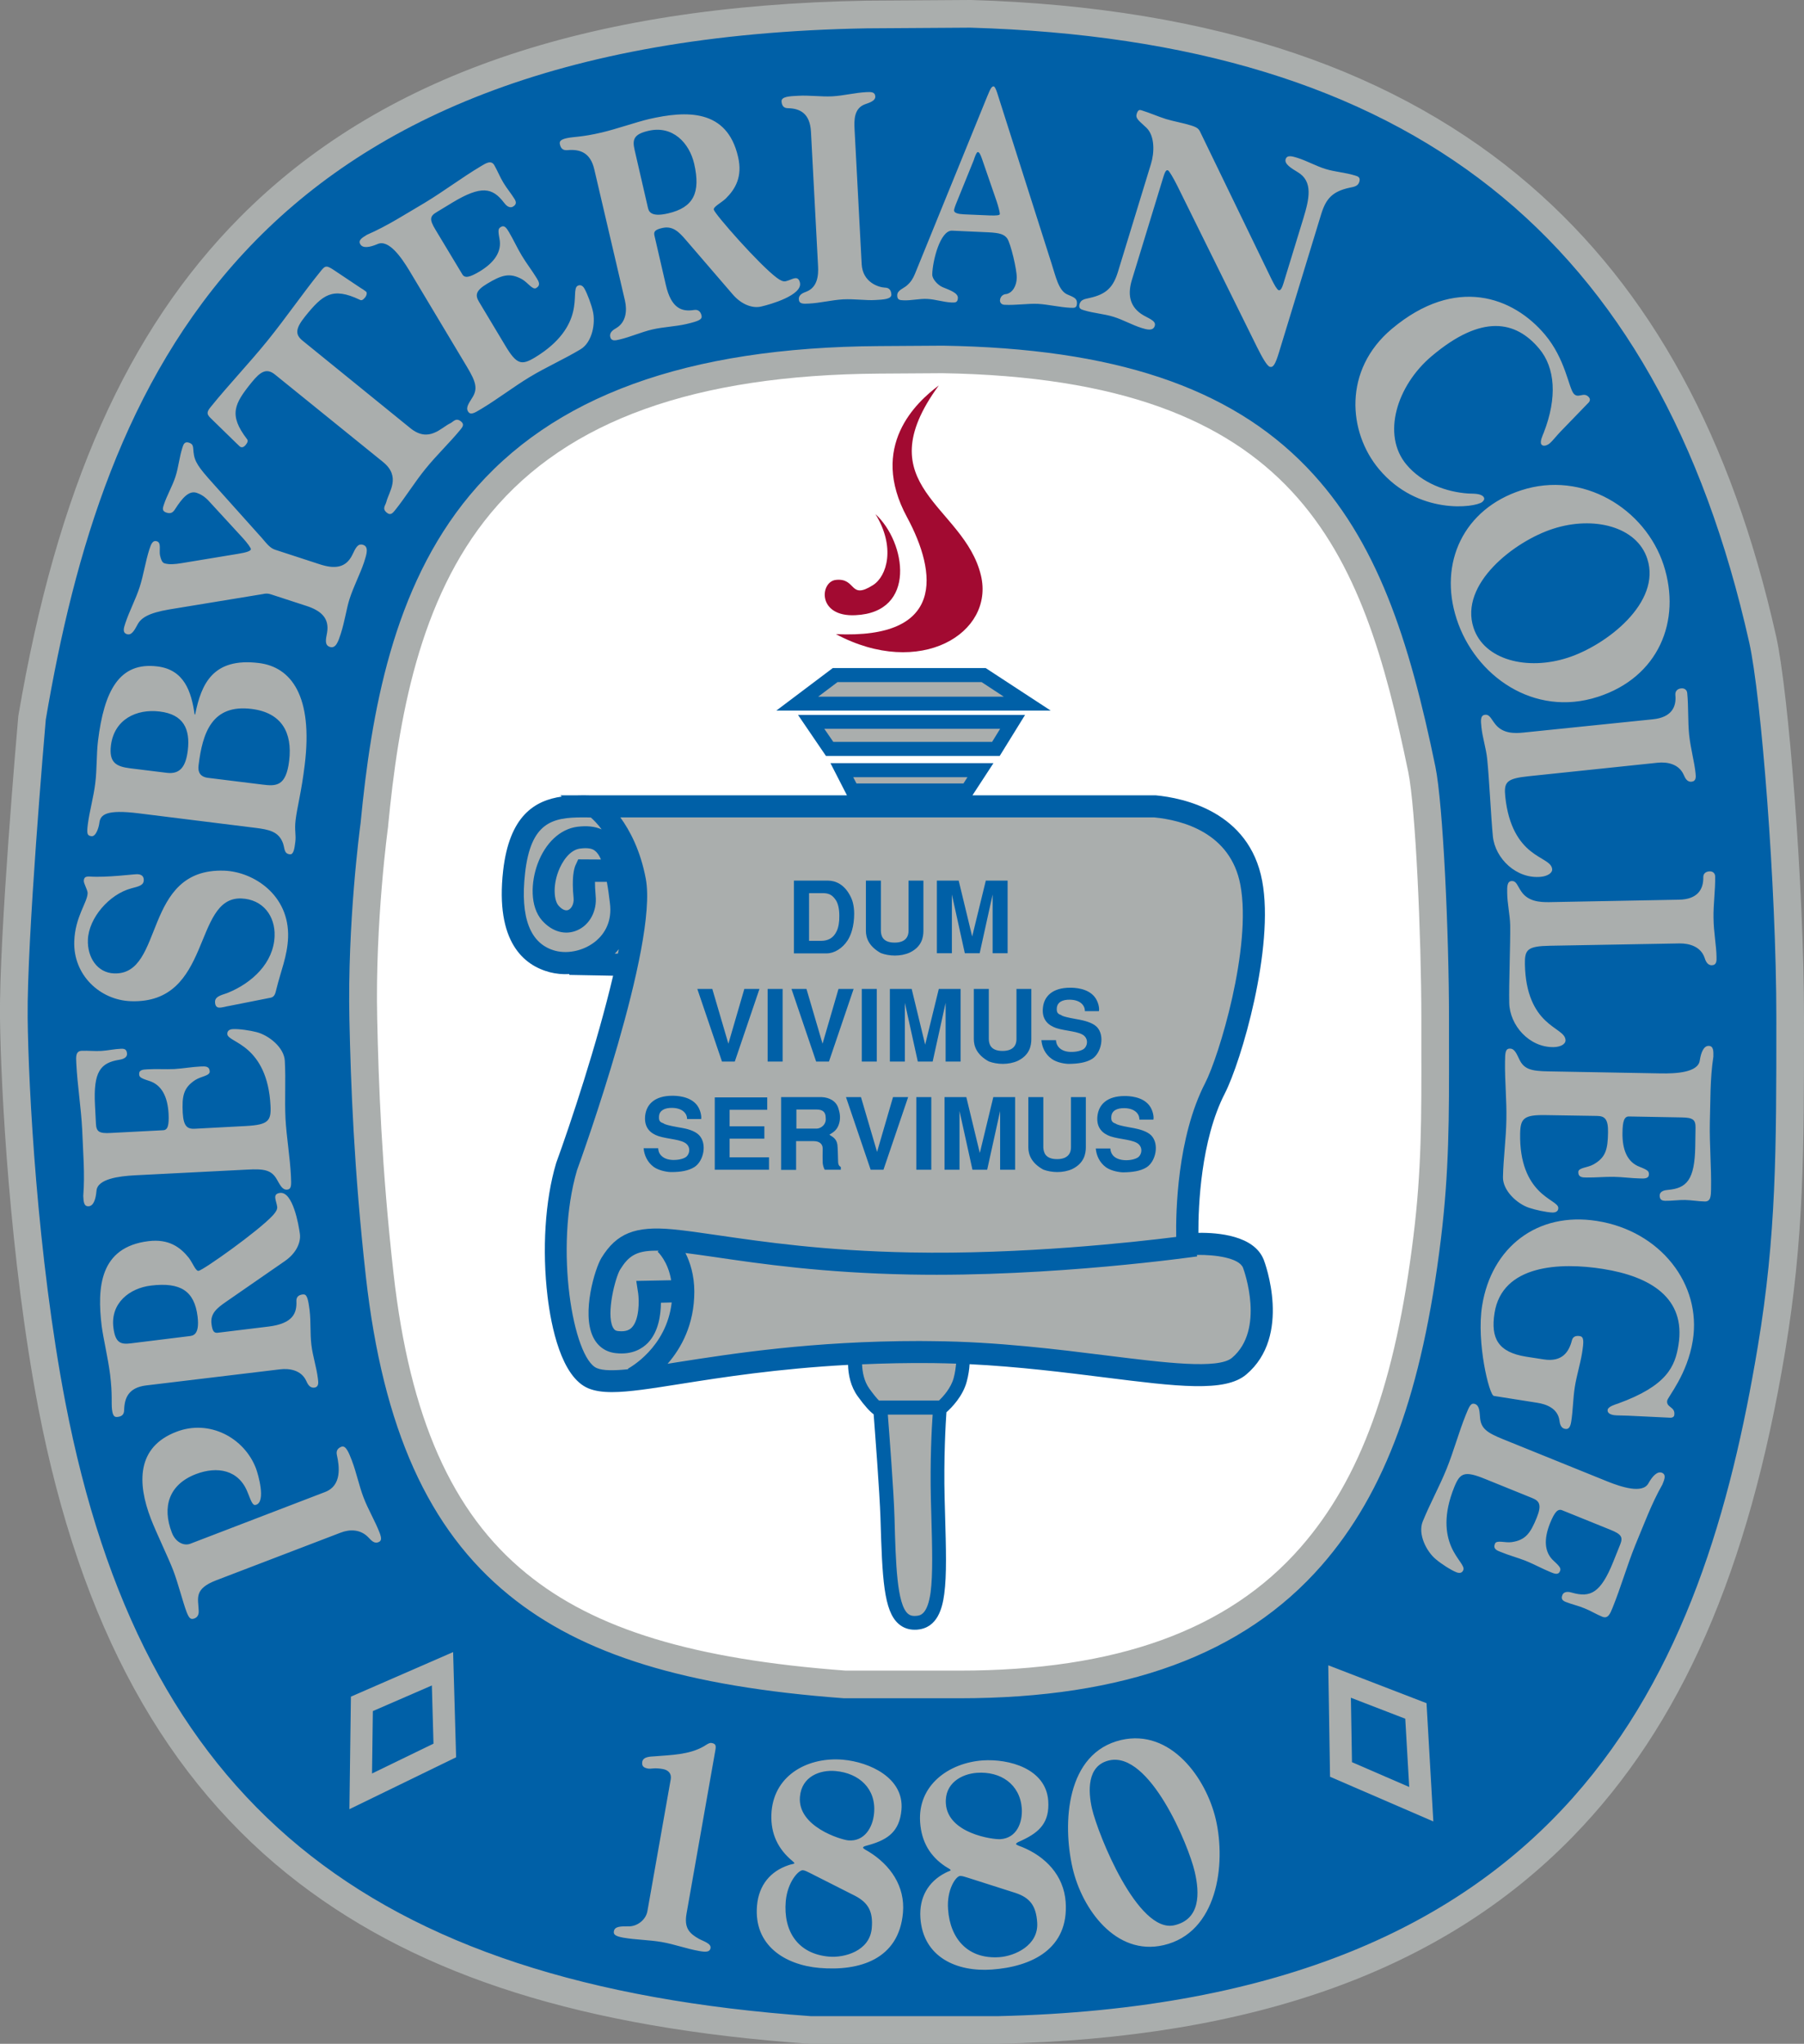
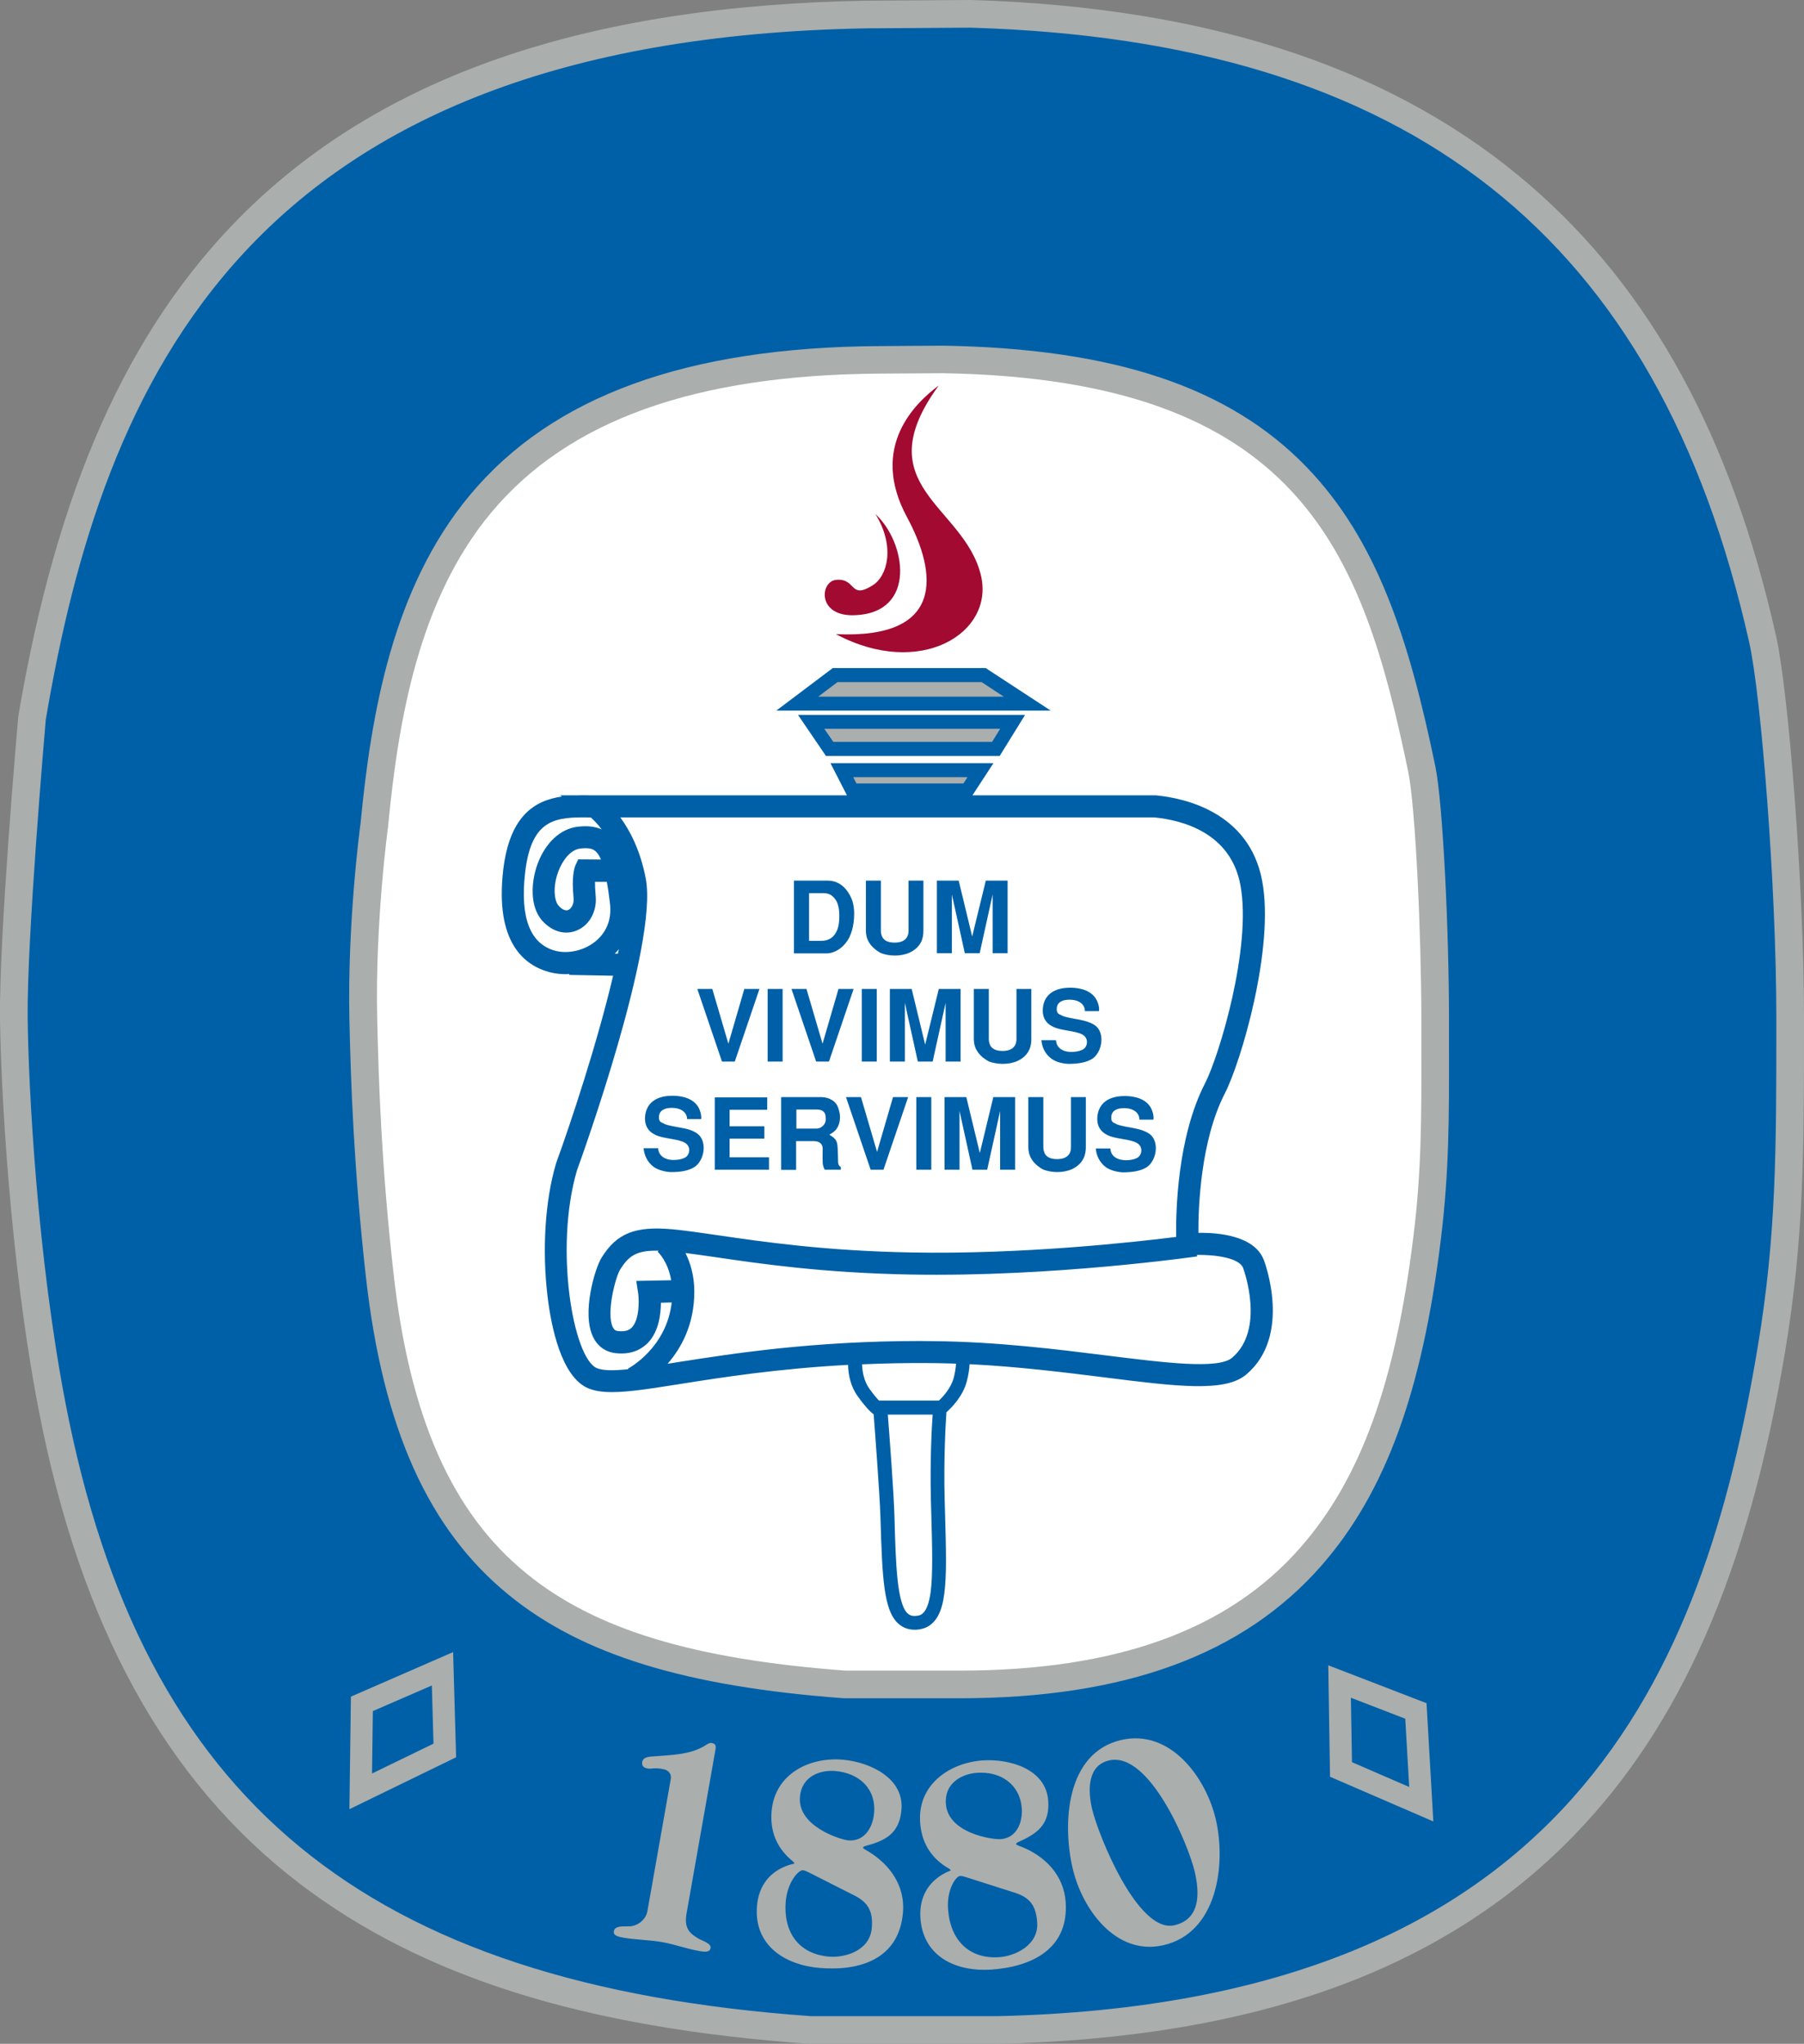
<svg xmlns="http://www.w3.org/2000/svg" version="1.1" id="Layer_1" x="0px" y="0px" width="132.38px" height="150px" viewBox="0 0 132.38 150" style="enable-background:new 0 0 132.38 150;" xml:space="preserve">
  <rect x="0" y="0" width="132.38" height="150" fill="#808080" stroke="none" />
  <path style="fill:#0060A7;" d="M63.6,1.06l7.61-0.05c36.22,1.06,52.15,19.25,58.13,45.92c0.9,4,2.01,18.2,2.01,27.75  s0.01,16-1.37,24.31c-4.64,27.86-17.31,49.1-56.77,49.99H59.47c-30.39-2.15-49.43-13.43-55.67-45.85  c-2.14-11.11-2.74-23.8-2.79-28.45c-0.07-6,1.33-22.01,1.33-22.01C7.1,24.68,19.8,1.83,63.6,1.06" />
  <path style="fill:#AAAEAD;" d="M73.23,150H59.4c-16.57-1.17-28.46-4.92-37.44-11.78c-9.82-7.51-16.08-18.92-19.15-34.89  C0.72,92.43,0.06,79.84,0,74.7c-0.07-5.98,1.28-21.45,1.34-22.1l0.01-0.08C4.17,35.9,9.34,24.28,17.61,15.94  C27.87,5.61,42.91,0.41,63.59,0.05h0.01L71.23,0h0.02c8.91,0.26,16.92,1.58,23.82,3.93c6.6,2.24,12.4,5.5,17.22,9.68  c8.88,7.68,14.78,18.51,18.05,33.11c0.89,3.96,2.04,18.24,2.04,27.97v0.25c0,9.58,0,15.91-1.38,24.22  c-2.69,16.17-7.65,27.5-15.6,35.65c-9.55,9.79-23.34,14.76-42.15,15.19H73.23z M59.51,147.97h13.7  c42.11-0.96,51.83-25.38,55.78-49.15c1.36-8.15,1.36-14.41,1.36-23.89v-0.25c0-9.62-1.12-23.66-1.99-27.53  C121.67,17.32,103.51,2.98,71.2,2.03l-7.59,0.05C17.99,2.88,7.55,28.16,3.36,52.81c-0.08,0.9-1.39,16.13-1.33,21.86  c0.05,5.08,0.7,17.52,2.77,28.27C10.43,132.18,26.79,145.64,59.51,147.97z" />
-   <path style="fill:#AAAEAD;" d="M15.87,115.98c-1.64,0.63-1.33,1.3-1.29,2.21c0.02,0.29-0.07,0.5-0.31,0.59  c-0.27,0.1-0.39,0.01-0.58-0.48c-0.27-0.71-0.62-2.11-0.98-3.05c-0.36-0.94-1.24-2.75-1.64-3.79c-1-2.6-1.06-5.26,1.88-6.38  c2.42-0.93,4.97,0.44,5.83,2.68c0.17,0.45,0.73,2.4,0.04,2.67c-0.23,0.09-0.32-0.04-0.64-0.88c-0.65-1.69-2.24-1.96-3.81-1.36  c-1.97,0.76-2.49,2.4-1.76,4.29c0.26,0.69,0.86,1,1.35,0.82l9.9-3.8c1.23-0.47,1.05-1.87,0.86-2.72c-0.06-0.27,0.03-0.48,0.33-0.6  c0.33-0.13,0.55,0.44,0.77,1.01c0.34,0.89,0.52,1.83,0.86,2.72s0.84,1.71,1.18,2.59c0.17,0.45,0.12,0.61-0.11,0.69  c-0.31,0.12-0.54-0.18-0.7-0.34c-0.59-0.63-1.39-0.62-2.04-0.37L15.87,115.98z M13.9,98.06c0.26-0.03,0.76-0.09,0.6-1.43  c-0.23-1.88-1.24-2.54-3.42-2.28c-1.57,0.19-2.98,1.28-2.76,3.08c0.14,1.11,0.51,1.26,1.29,1.16L13.9,98.06z M10.72,101.68  c-1.29,0.16-1.59,0.92-1.61,1.81c-0.01,0.28-0.12,0.46-0.47,0.5c-0.22,0.03-0.36-0.04-0.42-0.54s0.04-1.09-0.14-2.57  c-0.14-1.13-0.5-2.65-0.62-3.57c-0.34-2.8-0.16-5.78,3.44-6.22c1.48-0.18,2.33,0.44,2.96,1.23c0.29,0.39,0.5,0.98,0.71,0.95  c0.33-0.04,4.4-2.92,5.47-4.09c0.21-0.24,0.32-0.42,0.3-0.61c-0.03-0.23-0.12-0.45-0.14-0.64c-0.03-0.25,0.11-0.35,0.35-0.38  c0.94-0.11,1.37,2.34,1.46,3.03c0.07,0.61-0.27,1.39-1.09,1.96l-4.36,3.02c-0.63,0.44-1.14,0.84-1.04,1.61  c0.07,0.54,0.19,0.68,0.48,0.64l3.7-0.45c1.79-0.22,2.09-0.98,2.05-1.86c-0.01-0.28,0.12-0.46,0.47-0.5  c0.28-0.03,0.38,0.21,0.5,1.17c0.1,0.84,0.03,1.69,0.13,2.53c0.1,0.84,0.38,1.65,0.48,2.49c0.04,0.29,0.07,0.61-0.27,0.65  c-0.35,0.04-0.5-0.3-0.59-0.5c-0.36-0.78-1.22-0.93-1.94-0.84L10.72,101.68z M18.14,85.84c1.25-0.07,1.78,0.03,2.17,0.71  c0.22,0.37,0.39,0.78,0.74,0.76s0.33-0.33,0.3-0.99c-0.07-1.41-0.32-2.81-0.4-4.22c-0.07-1.41,0.03-2.83-0.05-4.24  c-0.05-0.99-1.18-1.88-2.07-2.11c-0.45-0.12-1.31-0.25-1.75-0.22c-0.22,0.01-0.41,0.11-0.4,0.36c0.02,0.34,0.77,0.51,1.53,1.19  s1.53,1.86,1.64,4.07c0.06,1.12-0.17,1.4-1.79,1.49l-3.75,0.2c-0.55,0.03-0.84-0.15-0.9-1.16c-0.06-1.22,0.04-1.84,0.91-2.41  c0.43-0.28,1.08-0.31,1.07-0.63c-0.02-0.4-0.33-0.38-0.63-0.37c-0.66,0.03-1.31,0.15-1.97,0.19c-0.66,0.03-1.32-0.02-1.98,0.02  c-0.31,0.02-0.61,0.03-0.6,0.35c0.01,0.21,0.08,0.29,0.71,0.49c0.96,0.29,1.38,1.19,1.45,2.41c0.04,0.84-0.05,1.21-0.4,1.22  l-3.84,0.2c-0.85,0.05-1.06-0.09-1.09-0.68L6.97,81.1c-0.13-2.46,0.41-3.1,1.78-3.32c0.19-0.03,0.59-0.12,0.57-0.45  c-0.02-0.32-0.19-0.37-0.44-0.36c-0.48,0.02-0.96,0.13-1.44,0.16c-0.48,0.03-0.97-0.03-1.45-0.01c-0.44,0.02-0.42,0.44-0.39,0.93  c0.08,1.62,0.35,3.23,0.43,4.85c0.06,1.62,0.21,3.24,0.08,4.87c0.02,0.42,0.04,0.78,0.39,0.76s0.52-0.47,0.58-1.13  c0.06-0.89,1.7-1.08,2.78-1.14L18.14,85.84z M19.88,73.22c0.31-0.07,0.34-0.41,0.4-0.62c0.31-1.28,0.81-2.44,0.86-3.79  c0.11-3.14-2.55-4.83-4.68-4.91c-6.05-0.21-4.35,7.67-8.08,7.54c-1.25-0.04-1.98-1.19-1.93-2.47c0.06-1.6,1.57-3.34,3.18-3.77  c0.56-0.15,0.91-0.22,0.92-0.6c0.01-0.3-0.18-0.43-0.47-0.44c-0.24-0.01-2.25,0.26-3.5,0.17c-0.29-0.01-0.42,0.05-0.43,0.32  c-0.01,0.19,0.28,0.66,0.28,0.9c-0.02,0.69-0.92,1.74-0.98,3.53c-0.09,2.48,1.89,4.32,4.15,4.4c5.99,0.21,4.53-7.66,8.1-7.54  c1.6,0.06,2.5,1.29,2.45,2.76c-0.07,1.98-1.66,3.44-3.42,4.16C16.4,73,15.8,73.08,15.78,73.5c-0.01,0.36,0.16,0.45,0.31,0.45  c0.2,0.01,0.51-0.09,0.71-0.12L19.88,73.22z M19.24,57.58c1.02,0.13,1.75,0.15,1.98-1.75c0.25-2.07-0.56-3.53-2.76-3.8  c-2.9-0.36-3.6,1.74-3.89,4.15c-0.06,0.46,0.1,0.84,0.71,0.91L19.24,57.58z M12.25,56.72c1,0.12,1.39-0.51,1.53-1.64  c0.19-1.59-0.32-2.65-2.06-2.86c-1.7-0.21-3.34,0.57-3.58,2.49c-0.15,1.26,0.38,1.55,1.43,1.68L12.25,56.72z M10.16,59.69  c-2.33-0.29-2.8,0.08-2.87,0.71c-0.05,0.38-0.26,1.01-0.58,0.97c-0.31-0.04-0.35-0.17-0.27-0.84c0.13-1.02,0.43-2.03,0.55-3.05  c0.13-1.02,0.08-2.07,0.2-3.1c0.45-3.66,1.55-5.82,4.36-5.47c1.96,0.24,2.49,1.83,2.73,3.52l0.04,0.01  c0.45-2.26,1.31-4.19,4.67-3.78c2.4,0.29,3.99,2.46,3.37,7.48c-0.24,1.99-0.56,3.12-0.67,4.06c-0.09,0.73,0.05,1.07-0.02,1.59  c-0.06,0.48-0.12,0.94-0.4,0.91c-0.44-0.05-0.37-0.43-0.5-0.8c-0.31-0.89-1.07-1.02-2.01-1.14L10.16,59.69z M17.84,39.51  c0.29,0.32,0.6,0.73,0.57,0.81c-0.04,0.12-0.28,0.22-0.96,0.33l-4.12,0.68c-0.49,0.08-0.92,0.12-1.27,0.01  c-0.17-0.06-0.25-0.28-0.32-0.59c-0.07-0.35,0.11-0.92-0.22-1.02c-0.33-0.11-0.44,0.23-0.56,0.59c-0.29,0.9-0.42,1.86-0.71,2.76  c-0.29,0.9-0.75,1.75-1.05,2.65c-0.12,0.36-0.23,0.7,0.11,0.81c0.33,0.11,0.54-0.25,0.77-0.68c0.26-0.51,0.81-0.87,2.33-1.13  l6.88-1.13c0.2-0.05,0.39-0.05,0.59,0.02l2.61,0.85c1.04,0.34,1.7,0.88,1.51,1.97c-0.09,0.48-0.2,0.91,0.21,1.04  c0.44,0.14,0.62-0.42,0.8-0.98c0.29-0.9,0.42-1.86,0.64-2.54c0.31-0.96,0.77-1.81,1.07-2.71c0.18-0.56,0.36-1.12-0.07-1.26  c-0.42-0.14-0.57,0.28-0.79,0.72c-0.48,1-1.33,1.05-2.38,0.71l-3.28-1.07c-0.38-0.12-0.62-0.44-0.97-0.85l-3.61-4.03  c-1.07-1.19-1.35-1.59-1.42-2.3c-0.04-0.39,0-0.57-0.33-0.68s-0.41,0.13-0.48,0.35c-0.23,0.7-0.29,1.46-0.52,2.16  s-0.62,1.35-0.85,2.05c-0.08,0.24-0.15,0.46,0.19,0.57c0.33,0.11,0.49-0.02,0.63-0.24c0.52-0.81,1.01-1.4,1.59-1.21  c0.27,0.09,0.59,0.26,0.92,0.63L17.84,39.51z M28.1,33.9c1.35,1.09,0.43,2.19,0.25,2.94c-0.06,0.25-0.34,0.49,0.04,0.79  c0.27,0.22,0.43,0.02,0.59-0.17c0.78-0.97,1.45-2.08,2.26-3.07c0.81-1,1.75-1.89,2.54-2.85c0.16-0.2,0.32-0.39,0.05-0.61  c-0.38-0.3-0.55,0.02-0.78,0.13c-0.69,0.33-1.58,1.46-2.93,0.37L22.2,25c-0.56-0.46-0.52-0.89,0.2-1.79c1.27-1.57,1.98-2.17,4-1.21  c0.12,0.07,0.23,0.03,0.39-0.17c0.11-0.13,0.17-0.35,0.07-0.43c-0.12-0.1-0.27-0.19-0.4-0.27l-1.87-1.25  c-0.62-0.42-0.71-0.41-1.04,0c-1.33,1.64-2.56,3.44-3.91,5.11s-2.83,3.21-4.18,4.88c-0.31,0.38-0.29,0.53-0.01,0.81l1.61,1.57  c0.18,0.17,0.39,0.39,0.54,0.52c0.1,0.08,0.26,0.1,0.44-0.13c0.15-0.18,0.17-0.32,0.08-0.42c-1.36-1.78-0.92-2.59,0.35-4.16  c0.64-0.79,1.09-1.07,1.71-0.57L28.1,33.9z M34.27,26.93c0.64,1.07,0.81,1.59,0.39,2.25c-0.22,0.37-0.5,0.71-0.32,1.01  c0.18,0.3,0.45,0.14,1.01-0.2c1.21-0.73,2.33-1.6,3.54-2.33s2.51-1.3,3.72-2.03c0.85-0.51,1.11-1.92,0.89-2.81  c-0.1-0.45-0.4-1.27-0.62-1.65c-0.11-0.19-0.29-0.31-0.5-0.19c-0.29,0.17-0.09,0.92-0.33,1.91s-0.93,2.22-2.82,3.36  c-0.96,0.57-1.32,0.51-2.15-0.88l-1.93-3.22c-0.28-0.47-0.27-0.81,0.6-1.33c1.05-0.63,1.64-0.83,2.55-0.33  c0.44,0.25,0.78,0.81,1.05,0.65c0.34-0.21,0.19-0.47,0.03-0.73c-0.34-0.56-0.75-1.08-1.09-1.65c-0.34-0.56-0.61-1.17-0.95-1.74  c-0.16-0.26-0.32-0.53-0.59-0.36c-0.18,0.11-0.22,0.21-0.1,0.85c0.2,0.98-0.41,1.78-1.45,2.41c-0.72,0.43-1.09,0.52-1.27,0.22  l-1.98-3.29c-0.44-0.73-0.42-0.98,0.09-1.28l1.17-0.71c2.11-1.27,2.93-1.09,3.77,0.01c0.12,0.16,0.38,0.46,0.67,0.29  c0.27-0.16,0.23-0.35,0.11-0.55c-0.25-0.41-0.57-0.78-0.82-1.2c-0.25-0.41-0.43-0.87-0.67-1.29c-0.23-0.38-0.59-0.16-1,0.09  c-1.39,0.83-2.69,1.82-4.08,2.66c-1.4,0.82-2.76,1.71-4.26,2.36c-0.36,0.22-0.67,0.4-0.49,0.7c0.18,0.3,0.66,0.24,1.27-0.02  c0.82-0.36,1.75,1,2.31,1.92L34.27,26.93z M47.54,15.22c0.06,0.26,0.17,0.75,1.49,0.44c1.85-0.43,2.4-1.5,1.91-3.64  c-0.36-1.54-1.58-2.83-3.35-2.42c-1.09,0.25-1.2,0.64-1.02,1.41L47.54,15.22z M43.61,12.43c-0.29-1.26-1.08-1.49-1.97-1.41  c-0.28,0.02-0.47-0.07-0.55-0.41c-0.05-0.21,0-0.36,0.5-0.47c0.49-0.11,1.09-0.07,2.54-0.41c1.11-0.26,2.59-0.78,3.49-0.99  c2.75-0.63,5.73-0.76,6.54,2.77c0.34,1.45-0.19,2.36-0.91,3.07c-0.36,0.33-0.92,0.6-0.87,0.81c0.07,0.32,3.36,4.07,4.64,5.01  c0.26,0.19,0.45,0.28,0.64,0.24c0.23-0.05,0.44-0.17,0.62-0.21c0.25-0.06,0.36,0.07,0.42,0.31c0.21,0.92-2.18,1.61-2.86,1.76  c-0.6,0.14-1.41-0.13-2.06-0.88l-3.46-4.02c-0.5-0.58-0.95-1.04-1.71-0.87c-0.53,0.12-0.65,0.26-0.59,0.54l0.84,3.64  c0.4,1.75,1.19,1.98,2.07,1.84c0.27-0.04,0.47,0.07,0.55,0.41c0.06,0.28-0.17,0.4-1.11,0.62c-0.82,0.19-1.68,0.21-2.5,0.4  s-1.6,0.55-2.42,0.74c-0.29,0.07-0.6,0.14-0.67-0.2c-0.08-0.34,0.25-0.53,0.44-0.64c0.74-0.44,0.8-1.31,0.64-2.02L43.61,12.43z   M62.71,9.51c-0.04-0.72-0.04-1.56,0.77-1.86c0.21-0.08,0.77-0.22,0.75-0.57c-0.02-0.35-0.33-0.33-0.63-0.32  c-0.84,0.04-1.67,0.26-2.52,0.31c-0.84,0.04-1.69-0.09-2.53-0.04c-0.61,0.03-1.22,0.06-1.2,0.41s0.19,0.5,0.47,0.5  c0.89,0.02,1.62,0.38,1.69,1.74l0.52,9.86c0.04,0.72-0.06,1.56-0.87,1.87c-0.21,0.08-0.56,0.2-0.54,0.56  c0.02,0.35,0.33,0.33,0.73,0.31c0.84-0.04,1.67-0.26,2.52-0.31c0.84-0.04,1.69,0.09,2.34,0.05c0.61-0.03,1.22-0.06,1.2-0.41  c-0.02-0.35-0.2-0.5-0.47-0.5c-0.46-0.02-1.64-0.38-1.71-1.73L62.71,9.51z M72.43,7.11c0.24-0.58,0.33-0.78,0.49-0.77  c0.07,0,0.17,0.21,0.26,0.49l3.99,12.53c0.29,0.88,0.5,1.97,1.15,2.25c0.46,0.2,0.72,0.28,0.71,0.64c-0.01,0.36-0.18,0.35-0.46,0.34  c-0.83-0.04-1.66-0.25-2.42-0.29c-0.76-0.03-1.6,0.11-2.43,0.07c-0.24-0.01-0.34-0.17-0.34-0.31c0.01-0.27,0.2-0.47,0.47-0.48  c0.45-0.09,0.75-0.6,0.76-1.19c0.02-0.57-0.45-2.54-0.7-2.89c-0.22-0.3-0.54-0.41-1.39-0.45l-2.65-0.12  c-0.88-0.04-1.44,2.23-1.46,3.21c-0.01,0.34,0.41,0.79,0.77,0.94c0.48,0.2,1.12,0.41,1.11,0.78c-0.01,0.36-0.2,0.35-0.48,0.34  c-0.59-0.03-1.17-0.23-1.76-0.26c-0.59-0.03-1.19,0.13-1.77,0.1c-0.24-0.01-0.45-0.02-0.44-0.38c0.01-0.36,0.45-0.48,0.7-0.7  c0.3-0.26,0.45-0.5,0.6-0.86L72.43,7.11z M70.22,14.8c-0.13,0.31-0.21,0.56-0.21,0.63c-0.01,0.2,0.29,0.28,0.72,0.3l1.87,0.08  c0.55,0.02,0.76-0.01,0.77-0.1c0-0.14-0.11-0.55-0.23-0.92l-1.09-3.16c-0.11-0.3-0.18-0.46-0.3-0.47c-0.1,0-0.26,0.47-0.29,0.58  L70.22,14.8z M92.25,25.49c0.34,0.68,0.71,1.36,0.93,1.43c0.24,0.07,0.4-0.15,0.68-1.08l3.09-10.12c0.35-1.15,0.84-1.67,2.07-1.94  c0.35-0.07,0.63-0.11,0.73-0.44c0.1-0.34-0.12-0.4-0.32-0.46c-0.7-0.22-1.46-0.26-2.17-0.48c-0.71-0.22-1.36-0.6-2.07-0.82  c-0.36-0.11-0.75-0.23-0.85,0.11c-0.1,0.34,0.4,0.65,0.88,0.94c1.16,0.68,0.85,1.98,0.43,3.37l-1.46,4.77  c-0.09,0.29-0.2,0.58-0.36,0.53c-0.12-0.04-0.32-0.4-0.51-0.78l-5.23-10.8c-0.12-0.27-0.24-0.37-0.68-0.51  c-0.61-0.19-1.23-0.29-1.84-0.47c-0.6-0.19-1.18-0.45-1.79-0.64c-0.14-0.04-0.26-0.08-0.37,0.26c-0.1,0.34,0.16,0.49,0.72,1.02  c0.63,0.61,0.58,1.85,0.33,2.65l-2.42,7.91c-0.35,1.15-0.86,1.66-2.09,1.93c-0.35,0.08-0.63,0.11-0.73,0.44  c-0.1,0.34,0.12,0.4,0.32,0.46c0.71,0.22,1.46,0.26,2.17,0.48s1.36,0.6,2.06,0.82c0.36,0.11,0.85,0.26,0.97-0.16  c0.12-0.4-0.55-0.56-1.01-0.88c-0.87-0.61-0.98-1.49-0.66-2.52l2.29-7.49c0.15-0.5,0.24-0.55,0.34-0.52s0.4,0.56,0.69,1.13  L92.25,25.49z M116.59,29.53c0.07-0.09,0.13-0.22,0.01-0.37c-0.38-0.45-0.78,0.13-1.12-0.27c-0.37-0.44-0.61-2.54-2.1-4.32  c-2.33-2.78-6.56-4.37-11.25-0.43c-3.58,3.01-3.21,7.59-0.93,10.3c2.84,3.39,7.06,2.82,7.57,2.4c0.15-0.13,0.19-0.25,0.09-0.38  c-0.22-0.26-0.76-0.22-1.12-0.24c-1.61-0.11-3.39-0.76-4.53-2.12c-1.83-2.18-0.72-5.81,1.87-7.98c3.66-3.08,6.14-2.59,7.86-0.54  c1.18,1.4,1.35,3.59,0.34,6.18c-0.06,0.16-0.32,0.68-0.16,0.87c0.14,0.16,0.42,0.06,0.61-0.1c0.2-0.17,0.49-0.55,0.78-0.85  L116.59,29.53z M113.96,38.81c-2.84,0.92-6.88,4.05-5.83,7.26c0.77,2.37,3.94,3.17,6.92,2.2c2.84-0.92,6.88-4.05,5.83-7.26  C120.12,38.65,116.95,37.84,113.96,38.81 M111.64,35.98c4.49-1.46,9.08,1.33,10.44,5.49c1.33,4.11-0.39,8.24-4.82,9.67  c-4.7,1.53-9.02-1.54-10.37-5.71C105.55,41.32,107.4,37.35,111.64,35.98 M111.84,53.76c-0.72,0.08-1.54,0.08-2.09-0.58  c-0.35-0.43-0.43-0.76-0.78-0.72c-0.35,0.04-0.31,0.43-0.26,0.92c0.08,0.77,0.34,1.53,0.42,2.31c0.15,1.4,0.28,4.29,0.42,5.7  c0.17,1.63,1.74,3.14,3.53,2.96c0.48-0.05,0.85-0.28,0.82-0.57c-0.06-0.52-0.8-0.68-1.59-1.32c-0.8-0.64-1.62-1.78-1.85-3.98  c-0.11-1.07,0.06-1.34,1.71-1.51l9.45-0.99c0.72-0.08,1.58,0.09,1.93,0.88c0.09,0.2,0.23,0.55,0.58,0.51s0.32-0.35,0.29-0.64  c-0.08-0.8-0.36-1.78-0.47-2.81c-0.1-1.01-0.04-2.05-0.14-3.06c-0.02-0.23-0.21-0.36-0.43-0.34c-0.31,0.03-0.46,0.22-0.44,0.49  c0.09,0.88-0.29,1.64-1.64,1.78L111.84,53.76z M113.68,66.21c-0.72,0.01-1.54-0.06-2.03-0.76c-0.32-0.46-0.36-0.79-0.71-0.79  c-0.35,0.01-0.35,0.41-0.34,0.89c0.01,0.78,0.2,1.56,0.22,2.34c0.02,1.41-0.1,4.3-0.07,5.71c0.03,1.64,1.46,3.28,3.26,3.25  c0.48-0.01,0.87-0.2,0.87-0.5c-0.01-0.53-0.74-0.74-1.48-1.45c-0.74-0.7-1.46-1.91-1.5-4.13c-0.02-1.07,0.17-1.33,1.84-1.36  l9.5-0.17c0.72-0.01,1.56,0.23,1.84,1.04c0.07,0.21,0.19,0.57,0.54,0.56s0.35-0.32,0.34-0.62c-0.01-0.8-0.21-1.81-0.22-2.84  c-0.02-1.01,0.14-2.05,0.12-3.06c0-0.23-0.18-0.38-0.4-0.37c-0.31,0.01-0.48,0.18-0.47,0.45c0.01,0.88-0.43,1.61-1.79,1.63  L113.68,66.21z M113.61,78.63c-1.25-0.02-1.77-0.16-2.11-0.86c-0.19-0.38-0.34-0.81-0.69-0.81c-0.35-0.01-0.36,0.31-0.37,0.96  c-0.02,1.41,0.13,2.83,0.1,4.24c-0.02,1.41-0.22,2.82-0.25,4.23c-0.02,0.99,1.04,1.96,1.91,2.25c0.44,0.15,1.29,0.34,1.73,0.35  c0.22,0,0.42-0.08,0.42-0.33c0.01-0.34-0.74-0.56-1.45-1.29s-1.39-1.96-1.35-4.17c0.02-1.12,0.27-1.39,1.89-1.36l3.75,0.06  c0.55,0.01,0.83,0.2,0.81,1.22c-0.02,1.22-0.16,1.83-1.07,2.34c-0.44,0.25-1.1,0.23-1.11,0.55c-0.01,0.4,0.3,0.41,0.61,0.41  c0.66,0.01,1.32-0.06,1.98-0.05c0.66,0.01,1.32,0.11,1.97,0.12c0.31,0.01,0.62,0.01,0.62-0.31c0-0.21-0.06-0.3-0.67-0.54  c-0.94-0.35-1.29-1.29-1.27-2.51c0.01-0.84,0.13-1.2,0.48-1.19l3.84,0.07c0.86,0.01,1.05,0.17,1.04,0.76l-0.02,1.37  c-0.04,2.46-0.63,3.07-2.01,3.19c-0.2,0.02-0.59,0.07-0.6,0.41c0,0.32,0.17,0.38,0.41,0.39c0.48,0.01,0.97-0.07,1.45-0.06  c0.48,0.01,0.96,0.1,1.45,0.11c0.44,0.01,0.45-0.41,0.46-0.9c0.03-1.62-0.12-3.25-0.09-4.87c0.05-1.62,0.01-3.24,0.26-4.86  c0.01-0.42,0.01-0.78-0.34-0.79s-0.56,0.43-0.66,1.08c-0.13,0.88-1.77,0.96-2.85,0.94L113.61,78.63z M111.99,99.57  c-2.06-0.33-2.61-1.35-2.32-3.2c0.56-3.56,4.82-3.74,7.96-3.24c3.47,0.55,6.09,2.12,5.54,5.57c-0.25,1.58-0.83,3-4.44,4.31  c-0.17,0.06-0.72,0.21-0.76,0.46c-0.03,0.21,0.15,0.34,0.47,0.39c0.17,0.03,0.69,0.02,1.04,0.04l3.11,0.15  c0.11,0,0.25-0.05,0.27-0.19c0.1-0.63-0.6-0.54-0.52-1.06c0.05-0.29,1.48-1.92,1.88-4.42c0.66-4.14-2.39-8.04-7.03-8.77  c-4.4-0.7-7.75,1.95-8.43,6.22c-0.43,2.69,0.52,6.57,0.86,6.62l3.17,0.5c0.72,0.11,1.51,0.43,1.64,1.28  c0.03,0.22,0.08,0.59,0.43,0.64c0.22,0.04,0.37-0.09,0.44-0.55c0.13-0.83,0.13-1.69,0.26-2.52c0.13-0.83,0.39-1.64,0.53-2.48  c0.14-0.87,0.15-1.21-0.16-1.26c-0.35-0.06-0.53,0.09-0.58,0.31c-0.22,0.86-0.72,1.61-2.07,1.4L111.99,99.57z M110.28,105.62  c-1.16-0.47-1.6-0.78-1.67-1.56c-0.04-0.42-0.03-0.87-0.35-1.01c-0.33-0.13-0.44,0.16-0.69,0.77c-0.53,1.31-0.89,2.68-1.42,3.99  s-1.22,2.55-1.75,3.86c-0.37,0.92,0.27,2.2,0.98,2.78c0.35,0.3,1.08,0.78,1.49,0.94c0.2,0.08,0.42,0.08,0.51-0.16  c0.13-0.31-0.49-0.79-0.89-1.72c-0.4-0.94-0.6-2.33,0.23-4.38c0.42-1.04,0.75-1.2,2.25-0.59l3.48,1.41c0.51,0.21,0.7,0.49,0.32,1.43  c-0.46,1.13-0.81,1.65-1.84,1.8c-0.5,0.07-1.11-0.18-1.23,0.12c-0.15,0.37,0.13,0.49,0.42,0.6c0.61,0.25,1.25,0.42,1.86,0.66  c0.61,0.25,1.19,0.57,1.8,0.82c0.28,0.12,0.57,0.23,0.69-0.06c0.08-0.19,0.05-0.3-0.43-0.74c-0.75-0.66-0.75-1.66-0.29-2.8  c0.32-0.78,0.55-1.07,0.88-0.94l3.56,1.44c0.79,0.32,0.92,0.53,0.7,1.08l-0.51,1.27c-0.92,2.29-1.68,2.64-3.02,2.26  c-0.19-0.06-0.58-0.14-0.71,0.17c-0.12,0.29,0.02,0.42,0.25,0.51c0.45,0.18,0.93,0.28,1.38,0.47c0.45,0.18,0.86,0.44,1.31,0.62  c0.41,0.16,0.57-0.23,0.75-0.68c0.61-1.51,1.05-3.07,1.66-4.58c0.63-1.5,1.18-3.03,1.99-4.45c0.16-0.39,0.29-0.72-0.03-0.86  c-0.33-0.13-0.68,0.21-1,0.78c-0.43,0.78-2,0.26-3-0.14L110.28,105.62z" />
  <path style="fill:#AAAEAD;" d="M25.64,132.78l0.11-8.26l7.5-3.27l0.22,7.72L25.64,132.78z M27.36,125.58l-0.06,4.58l4.51-2.19  l-0.12-4.27L27.36,125.58z" />
  <path style="fill:#AAAEAD;" d="M105.18,133.68l-7.58-3.28l-0.13-8.18l7.21,2.78L105.18,133.68z M99.21,129.33l4.2,1.82l-0.29-5.01  l-3.99-1.54L99.21,129.33z" />
  <path style="fill:#AAAEAD;" d="M49.22,130.58c0.07-0.41-0.17-0.68-0.6-0.75c-0.63-0.11-0.83,0.01-1.06-0.03  c-0.26-0.05-0.49-0.13-0.43-0.5c0.07-0.39,0.63-0.38,0.9-0.4c1.22-0.1,2.54-0.11,3.63-0.74c0.15-0.09,0.38-0.27,0.55-0.24  c0.28,0.05,0.35,0.15,0.29,0.5l-2.12,12.02c-0.19,1.06,0.21,1.46,0.9,1.85c0.34,0.19,0.92,0.34,0.86,0.69  c-0.05,0.26-0.28,0.31-0.82,0.21c-0.93-0.16-1.83-0.5-2.76-0.66c-0.93-0.16-1.89-0.16-2.82-0.32c-0.6-0.11-0.74-0.24-0.69-0.48  c0.06-0.35,0.51-0.36,1.06-0.35c0.62,0.02,1.29-0.46,1.4-1.13L49.22,130.58z M59.43,137.46c-0.17-0.08-0.36-0.19-0.51-0.2  c-0.31-0.03-1.13,0.85-1.26,2.27c-0.19,2.21,0.89,3.87,3.17,4.07c1.12,0.1,2.99-0.4,3.14-2.08c0.11-1.22-0.25-1.87-1.22-2.38  L59.43,137.46z M61.31,129.98c-1.12-0.1-2.48,0.38-2.61,1.89c-0.19,2.19,3.01,3.15,3.55,3.2c1.18,0.1,1.8-0.95,1.89-1.99  C64.31,131.28,63.04,130.13,61.31,129.98 M61.87,129.15c1.92,0.17,4.49,1.32,4.28,3.68c-0.14,1.57-0.98,2.16-2.29,2.55  c-0.2,0.07-0.52,0.11-0.53,0.22c0,0.07,0.25,0.2,0.39,0.28c1.61,0.98,2.71,2.55,2.54,4.5c-0.3,3.43-3.2,4.3-6.13,4.05  c-2.54-0.22-4.83-1.66-4.58-4.57c0.13-1.51,0.99-2.53,2.31-2.97c0.18-0.07,0.43-0.09,0.43-0.14c0.01-0.06-0.18-0.19-0.34-0.34  c-0.98-0.9-1.45-2.04-1.33-3.49C56.87,130.18,59.4,128.93,61.87,129.15 M70.99,137.8c-0.18-0.05-0.38-0.13-0.54-0.12  c-0.31,0.02-0.99,1.02-0.88,2.44c0.15,2.21,1.49,3.68,3.77,3.52c1.12-0.08,2.89-0.86,2.77-2.55c-0.08-1.23-0.54-1.81-1.58-2.16  L70.99,137.8z M71.69,130.11c-1.12,0.08-2.39,0.76-2.28,2.27c0.15,2.19,3.46,2.64,4.01,2.6c1.18-0.08,1.63-1.21,1.56-2.27  C74.84,130.93,73.41,129.99,71.69,130.11 M72.11,129.2c1.93-0.13,4.64,0.6,4.81,2.96c0.11,1.58-0.63,2.29-1.87,2.88  c-0.19,0.1-0.49,0.19-0.49,0.3c0.01,0.06,0.28,0.16,0.43,0.21c1.74,0.71,3.07,2.09,3.21,4.04c0.24,3.44-2.48,4.75-5.42,4.96  c-2.54,0.18-5.04-0.88-5.24-3.79c-0.1-1.51,0.58-2.66,1.82-3.3c0.17-0.1,0.41-0.16,0.4-0.2c0-0.07-0.21-0.16-0.39-0.28  c-1.11-0.74-1.75-1.79-1.85-3.24C67.33,131.01,69.63,129.38,72.11,129.2 M89.22,133.54c0.76,3.29,0.12,8.31-3.84,9.22  c-3.51,0.81-5.98-2.67-6.67-5.65c-0.76-3.29-0.49-8.47,3.57-9.41C85.9,126.87,88.51,130.48,89.22,133.54 M86.17,141.3  c1.92-0.44,1.87-2.35,1.5-3.93c-0.45-1.95-3.31-8.86-6.28-8.17c-1.65,0.38-1.54,2.29-1.26,3.53  C80.58,134.66,83.49,141.91,86.17,141.3" />
  <path style="fill:#FFFFFF;" d="M64.54,26.41l4.64-0.03c26,0.42,31.52,12.45,35.17,30.08c0.55,2.64,0.98,12.03,0.98,18.34  c0,6.31,0.09,10.55-0.59,16.06c-2.27,18.6-8.97,32.77-34.34,32.77h-8.37C41,122.08,30.34,115.58,27.87,93.6  c-0.83-7.42-1.09-13.63-1.2-18.8c-0.15-7.28,0.81-14.27,0.81-14.27C29.16,43.06,34.17,26.6,64.54,26.41" />
  <path style="fill:#AAAEAD;" d="M70.39,124.64h-8.41h-0.04c-11.64-0.86-19.23-3.2-24.6-7.58c-5.91-4.81-9.24-12.23-10.49-23.35  c-0.88-7.86-1.11-14.22-1.21-18.89c-0.15-7.08,0.76-13.97,0.82-14.41c0.78-8.08,2.35-17.26,8.01-24.06  c6.05-7.27,15.89-10.86,30.06-10.95l0,0l4.65-0.03h0.01c12.53,0.2,21.01,3.03,26.68,8.9c5.19,5.37,7.54,12.68,9.46,21.99  c0.56,2.72,1,12.2,1,18.54c0,0.67,0,1.31,0,1.93c0.01,5.37,0.01,9.26-0.6,14.25c-1.37,11.17-4.06,18.54-8.75,23.91  C91.24,121.45,82.55,124.64,70.39,124.64z M62.06,122.61h8.33c11.53,0,19.73-2.96,25.06-9.06c4.4-5.04,6.95-12.07,8.27-22.82  c0.6-4.87,0.59-8.7,0.58-14c0-0.62,0-1.27,0-1.94c0-6.12-0.43-15.57-0.96-18.13c-3.37-16.32-8.03-28.84-34.18-29.27l-4.62,0.03  C51,27.51,41.68,30.85,36.03,37.64c-5.31,6.38-6.8,15.2-7.55,22.98v0.04c-0.01,0.07-0.96,7-0.8,14.11c0.1,4.62,0.32,10.93,1.2,18.71  c1.19,10.55,4.28,17.55,9.75,22C43.65,119.58,50.88,121.78,62.06,122.61z" />
  <path style="fill:#A20A31;" d="M68.89,28.29c-5.42,7.41,1.85,8.78,3.09,13.93c1.02,4.24-4.46,7.62-10.64,4.32  c8.01,0.38,7.44-4.46,5.22-8.58C63.74,32.75,67.24,29.52,68.89,28.29 M64.24,37.73c1.48,2.39,0.87,4.56-0.19,5.22  c-1.74,1.1-1.19-0.55-2.71-0.39c-1.17,0.12-1.4,2.73,1.43,2.59C67.3,44.95,66.49,39.79,64.24,37.73" />
  <path style="fill:#AAAEAD;" d="M74.31,52.98l-1.23,1.98h-12.2l-1.35-1.98H74.31z M72.18,49.54H61.29l-2.78,2.09h16.87L72.18,49.54z   M70.98,58.01l0.98-1.49H61.77l0.76,1.49H70.98z" />
-   <path style="fill:#AAAEAD;" d="M91.96,92.73c-0.74-1.77-4.82-1.41-4.82-1.41s-0.35-6.87,2.01-11.45c1.12-2.16,3.55-10.35,2.66-15.08  s-5.55-5.47-7.09-5.62H43.63c0,0,0,0,0.01,0.01h-0.02c-2.71-0.05-5.35-0.13-5.91,4.8c-0.43,3.83,0.6,5.99,2.82,6.58h5.52  c-1.37,6.5-4.48,15.07-4.48,15.07c-1.62,5.47-0.59,14.49,1.92,15.52c2.16,0.89,8.28-1.29,19.29-1.81c-0.08,0.63-0.12,1.89,0.59,2.87  c0.97,1.34,1.23,1.27,1.23,1.27s0.46,5.71,0.52,7.92c0.15,5.24,0.28,7.89,2.18,7.7s1.67-3.37,1.52-9.05  c-0.1-3.7,0.15-6.65,0.15-6.65s1.16-0.9,1.49-2.13c0.27-0.98,0.21-1.71,0.17-1.98c9.87,0.41,18.21,2.76,20.3,0.98  C93.88,97.76,91.96,92.73,91.96,92.73z" />
  <g>
    <path style="fill:#0060A7;" d="M72.33,49.03H61.11l-4.14,3.12H77.1L72.33,49.03z M61.46,50.06h10.57l1.63,1.07H60.04L61.46,50.06z" />
    <path style="fill:#0060A7;" d="M73.36,55.48l1.86-3.01H58.56l2.05,3.01H73.36z M73.39,53.49l-0.59,0.96H61.15l-0.66-0.96H73.39z" />
    <path style="fill:#0060A7;" d="M92.73,92.44l-0.01-0.02c-0.72-1.74-3.32-1.96-4.78-1.94c-0.01-1.91,0.17-6.79,1.94-10.23   c1.2-2.34,3.66-10.7,2.74-15.6c-0.95-5.09-5.78-6.09-7.82-6.28h-0.04h-13.4l1.54-2.36H60.94l1.21,2.36h-18.5h-0.36   c-0.31-0.01-0.62-0.01-0.94,0h-1.24l0.12,0.09c-2,0.29-3.85,1.41-4.31,5.44c-0.59,5.25,1.53,6.95,3.41,7.45   c0.47,0.12,0.96,0.17,1.45,0.14v0.06l3.21,0.06c-1.16,4.95-3.15,10.93-4.18,13.75L40.8,85.4c-0.8,2.69-1.03,6.33-0.62,9.75   c0.26,2.17,1,5.93,3.01,6.75c0.47,0.19,1.03,0.27,1.72,0.27c1.24,0,2.88-0.26,5.09-0.61c2.97-0.47,7.05-1.11,12.23-1.39   c0.02,0.71,0.18,1.58,0.72,2.32c0.51,0.71,0.88,1.1,1.16,1.31c0.09,1.2,0.44,5.72,0.5,7.6c0.13,4.46,0.24,6.83,1.33,7.78   c0.32,0.28,0.72,0.43,1.17,0.43c0.08,0,0.15,0,0.23-0.01c1.45-0.14,1.81-1.56,1.95-2.61c0.19-1.39,0.13-3.37,0.06-5.87   c-0.01-0.35-0.02-0.71-0.03-1.08c-0.08-3.07,0.08-5.65,0.13-6.39c0.37-0.33,1.2-1.16,1.49-2.25c0.13-0.48,0.19-0.92,0.21-1.28   c3.61,0.18,7.03,0.61,9.9,0.97c5.33,0.67,8.84,1.11,10.4-0.21C94.82,98.04,92.82,92.67,92.73,92.44z M43.79,69.01   c-0.83,0.73-2.05,1.03-3.04,0.77c-1.84-0.49-2.59-2.41-2.22-5.7c0.42-3.72,1.99-4.09,4.21-4.09c0.2,0,0.41,0,0.62,0.01   c0.18,0.16,0.47,0.44,0.79,0.87c-0.5-0.22-1.09-0.28-1.8-0.19c-1.25,0.17-2.33,1.18-2.9,2.72c-0.49,1.33-0.58,3.13,0.33,4.16   c0.74,0.83,1.71,1.1,2.59,0.71c0.91-0.4,1.45-1.42,1.34-2.52c-0.04-0.45-0.05-0.79-0.05-1.03h0.87c0.09,0.48,0.16,0.99,0.22,1.51   C44.95,67.66,44.33,68.53,43.79,69.01z M42.09,65.91c0.04,0.44-0.16,0.77-0.38,0.87c-0.28,0.12-0.57-0.14-0.72-0.31   c-0.33-0.37-0.43-1.41-0.02-2.51c0.28-0.74,0.84-1.58,1.59-1.68c0.15-0.02,0.28-0.03,0.4-0.03c0.4,0,0.59,0.1,0.7,0.19   c0.17,0.13,0.32,0.35,0.44,0.64l-1.67-0.01l-0.22,0.48C42.13,63.77,41.94,64.39,42.09,65.91z M71,57.03l-0.3,0.47h-7.85l-0.24-0.46   H71V57.03z M45.41,69.66c-0.02,0.11-0.04,0.22-0.07,0.33h-0.23C45.22,69.88,45.32,69.78,45.41,69.66z M46.1,100.49   c-1.06,0.11-1.85,0.11-2.3-0.08c-1.74-0.72-3.14-8.8-1.46-14.52c0.35-0.95,5.96-16.55,5.05-21.39c-0.39-2.08-1.17-3.55-1.87-4.51   h39.17c2.07,0.2,5.61,1.12,6.33,4.95c0.86,4.59-1.58,12.61-2.59,14.56c-2.05,3.98-2.15,9.47-2.12,11.28   c-3.11,0.39-11.33,1.3-19.51,1.14c-6.3-0.12-10.8-0.78-14.1-1.26c-1.29-0.19-2.41-0.35-3.36-0.44c-2.73-0.25-4.09,0.29-5.2,2.09   c-0.48,0.77-1.47,4.06-0.62,5.81c0.33,0.69,0.92,1.11,1.66,1.19c1.22,0.14,1.96-0.34,2.36-0.75c0.8-0.83,0.95-2.09,0.96-2.95   l0.79-0.02c-0.38,3.32-3.09,4.79-3.21,4.86L46.1,100.49z M46.83,94.92c0.08,0.57,0.08,1.94-0.46,2.5c-0.14,0.15-0.4,0.34-1.02,0.27   c-0.16-0.02-0.27-0.07-0.38-0.28c-0.5-1.02,0.19-3.68,0.54-4.24c0.6-0.96,1.15-1.38,2.61-1.38c0.07,0,0.14,0,0.21,0l-0.07,0.08   c0.04,0.03,0.76,0.71,0.99,2.09l-2.56,0.05L46.83,94.92z M68.31,110.07c0.01,0.37,0.02,0.74,0.03,1.09c0.07,2.46,0.12,4.4-0.05,5.7   c-0.23,1.65-0.77,1.71-1.04,1.73c-0.35,0.04-0.52-0.07-0.63-0.16c-0.8-0.71-0.89-3.64-0.98-7.04c-0.05-1.9-0.39-6.26-0.49-7.57   h3.29C68.37,104.79,68.24,107.23,68.31,110.07z M69.98,101.14c-0.2,0.73-0.76,1.35-1.08,1.65h-4.4c-0.15-0.15-0.38-0.42-0.71-0.88   c-0.39-0.55-0.51-1.22-0.53-1.78c1.63-0.07,3.37-0.11,5.21-0.09c0.56,0.01,1.13,0.02,1.69,0.04   C70.13,100.38,70.09,100.74,69.98,101.14z M90.41,99.65c-1.01,0.86-4.96,0.36-9.14-0.16c-3.61-0.45-8.1-1.02-12.79-1.06   c-0.34,0-0.67-0.01-1.01-0.01c-7.86,0-13.76,0.93-17.73,1.55c-0.26,0.04-0.51,0.08-0.75,0.12c1-1.15,1.96-2.88,1.96-5.29   c0-1.21-0.31-2.16-0.65-2.84c0.65,0.08,1.37,0.19,2.16,0.3c3.33,0.49,7.9,1.16,14.32,1.28c10.45,0.2,20.96-1.32,21.07-1.33   l-0.02-0.11c1.37-0.02,3.07,0.22,3.38,0.93C91.31,93.29,92.84,97.59,90.41,99.65z" />
  </g>
  <path style="fill:#0060A7;" d="M50.42,82.15c0.01-0.43-0.34-0.83-1.1-0.84c-0.53-0.01-0.93,0.18-0.96,0.61  c-0.03,0.37,0.09,0.44,0.34,0.53c0.12,0.13,1.13,0.29,1.34,0.33c0.29,0.05,0.92,0.18,1.26,0.53c0.61,0.64,0.33,1.91-0.34,2.34  c-0.45,0.29-1.07,0.37-1.67,0.37c-0.27,0.01-0.91-0.09-1.31-0.37c-0.47-0.34-0.71-0.87-0.75-1.38h1.07c0,0.14,0.04,0.36,0.23,0.55  c0.24,0.25,0.64,0.33,1,0.31c0.37-0.01,0.71-0.12,0.85-0.25c0.23-0.22,0.29-0.64,0.02-0.9c-0.35-0.37-1.4-0.37-2.09-0.6  c-0.58-0.2-1.05-0.61-0.97-1.48c0.09-0.85,0.7-1.48,2-1.48c0.29,0,1.28,0.02,1.8,0.68c0.28,0.36,0.35,0.86,0.31,1.03h-1.03V82.15z   M52.45,80.52v5.33h3.98v-0.91h-2.89v-1.37h2.55v-0.91h-2.55v-1.21h2.76v-0.91h-3.85V80.52z M57.34,80.52h2.96  c0.53,0.02,1.07,0.27,1.23,0.85c0.07,0.23,0.18,0.61,0.05,1.07s-0.37,0.63-0.72,0.84c0.18,0.13,0.53,0.26,0.59,0.74  c0.03,0.22,0.04,0.92,0.05,1.19c0,0.3,0.09,0.37,0.2,0.44v0.2h-1.18c-0.09-0.16-0.13-0.32-0.15-0.5c-0.01-0.26-0.01-0.69,0-1.07  c-0.01-0.36-0.28-0.53-0.66-0.53h-1.29v2.11h-1.1v-5.34H57.34z M58.44,82.83h1.5c0.26,0,0.72-0.27,0.65-0.8  c0-0.38-0.18-0.6-0.67-0.6h-1.48C58.44,81.43,58.44,82.83,58.44,82.83z M65.53,80.52l-1.17,4.02l-1.18-4.02h-1.1l1.81,5.33h0.94  l1.81-5.33H65.53z M68.34,80.52h-1.1v5.33h1.1V80.52z M72.44,85.85l0.95-4.31v4.31h1.1v-5.33h-1.6l-0.99,4.1l-0.99-4.1h-1.6v5.33  h1.1v-4.31l0.95,4.31H72.44z M78.59,80.52v3.69c0,0.34-0.15,0.86-1.02,0.86c-0.89,0-0.99-0.52-1.01-0.86v-3.69h-1.1v3.68  c0,0.53,0.22,1.16,1.1,1.64c0.29,0.11,0.66,0.18,1.03,0.18c0.37,0,0.76-0.07,1.09-0.22c0.88-0.43,1-1.13,1-1.6v-3.68H78.59z   M84.64,82.15c0.04-0.18-0.03-0.67-0.31-1.03c-0.52-0.66-1.51-0.68-1.8-0.68c-1.3,0-1.91,0.63-2,1.48  c-0.09,0.86,0.39,1.28,0.96,1.48c0.69,0.23,1.74,0.23,2.09,0.6c0.26,0.26,0.21,0.68-0.02,0.9c-0.14,0.13-0.48,0.24-0.85,0.25  c-0.37,0.01-0.76-0.07-1-0.31c-0.18-0.19-0.23-0.41-0.23-0.55h-1.07c0.04,0.5,0.27,1.03,0.75,1.38c0.39,0.28,1.04,0.38,1.31,0.37  c0.59-0.01,1.21-0.08,1.67-0.37c0.67-0.43,0.95-1.7,0.34-2.34c-0.34-0.34-0.97-0.47-1.26-0.53c-0.2-0.04-1.21-0.2-1.34-0.33  c-0.24-0.09-0.36-0.17-0.33-0.53c0.04-0.44,0.43-0.62,0.96-0.61c0.75,0.01,1.11,0.41,1.1,0.84h1.03V82.15z M54.62,72.58l-1.17,4.02  l-1.18-4.02h-1.1l1.81,5.33h0.94l1.81-5.33H54.62z M57.43,72.58h-1.1v5.33h1.1V72.58z M61.53,72.58l-1.17,4.02l-1.18-4.02h-1.1  l1.81,5.33h0.94l1.81-5.33H61.53z M64.34,72.58h-1.1v5.33h1.1V72.58z M68.44,77.91l0.95-4.31v4.31h1.1v-5.33h-1.6l-1,4.09  l-0.99-4.09h-1.6v5.33h1.1V73.6l0.95,4.31H68.44z M74.59,72.58v3.69c0,0.34-0.15,0.86-1.02,0.86c-0.89,0-1-0.52-1.01-0.86v-3.69  h-1.1v3.68c0,0.53,0.22,1.16,1.1,1.64c0.29,0.11,0.66,0.18,1.03,0.18c0.37,0,0.76-0.07,1.09-0.22c0.89-0.43,1-1.13,1-1.6v-3.68  H74.59z M80.64,74.2c0.05-0.18-0.03-0.67-0.31-1.03c-0.52-0.66-1.51-0.68-1.8-0.68c-1.3,0-1.92,0.63-2,1.48  c-0.09,0.86,0.39,1.28,0.97,1.48c0.69,0.23,1.74,0.23,2.09,0.6c0.26,0.26,0.21,0.68-0.02,0.9c-0.14,0.13-0.48,0.24-0.85,0.25  c-0.37,0.02-0.76-0.06-1-0.31c-0.18-0.19-0.23-0.41-0.23-0.55h-1.07c0.04,0.5,0.27,1.03,0.75,1.37c0.39,0.29,1.04,0.38,1.31,0.37  c0.59-0.01,1.21-0.08,1.67-0.37c0.66-0.43,0.95-1.7,0.34-2.34c-0.34-0.34-0.97-0.47-1.26-0.53c-0.2-0.04-1.21-0.2-1.34-0.33  c-0.24-0.09-0.37-0.17-0.34-0.53c0.04-0.44,0.43-0.62,0.96-0.61c0.75,0.01,1.11,0.41,1.1,0.84h1.03V74.2z M58.27,64.63h2.48  c0.55,0,1.24,0.26,1.7,1.24c0.11,0.22,0.23,0.64,0.23,1.19c0,0.93-0.24,1.59-0.49,1.97c-0.37,0.57-0.97,0.94-1.52,0.94h-2.41v-5.34  H58.27z M59.37,69.05h0.88c0.5,0,0.91-0.19,1.15-0.72c0.13-0.26,0.2-0.69,0.19-1.13c0-0.45-0.08-0.89-0.27-1.16  c-0.28-0.41-0.56-0.49-0.96-0.49h-0.99V69.05z M66.67,64.63v3.69c0,0.34-0.15,0.86-1.02,0.86c-0.89,0-1-0.52-1.01-0.86v-3.69h-1.1  v3.68c0,0.53,0.22,1.15,1.1,1.64c0.29,0.11,0.66,0.18,1.03,0.18c0.37,0,0.76-0.07,1.09-0.22c0.89-0.43,1-1.13,1-1.6v-3.68H66.67z   M71.89,69.96l0.95-4.31v4.31h1.1v-5.33h-1.6l-1,4.1l-0.99-4.1h-1.6v5.33h1.1v-4.31l0.95,4.31H71.89z" />
</svg>